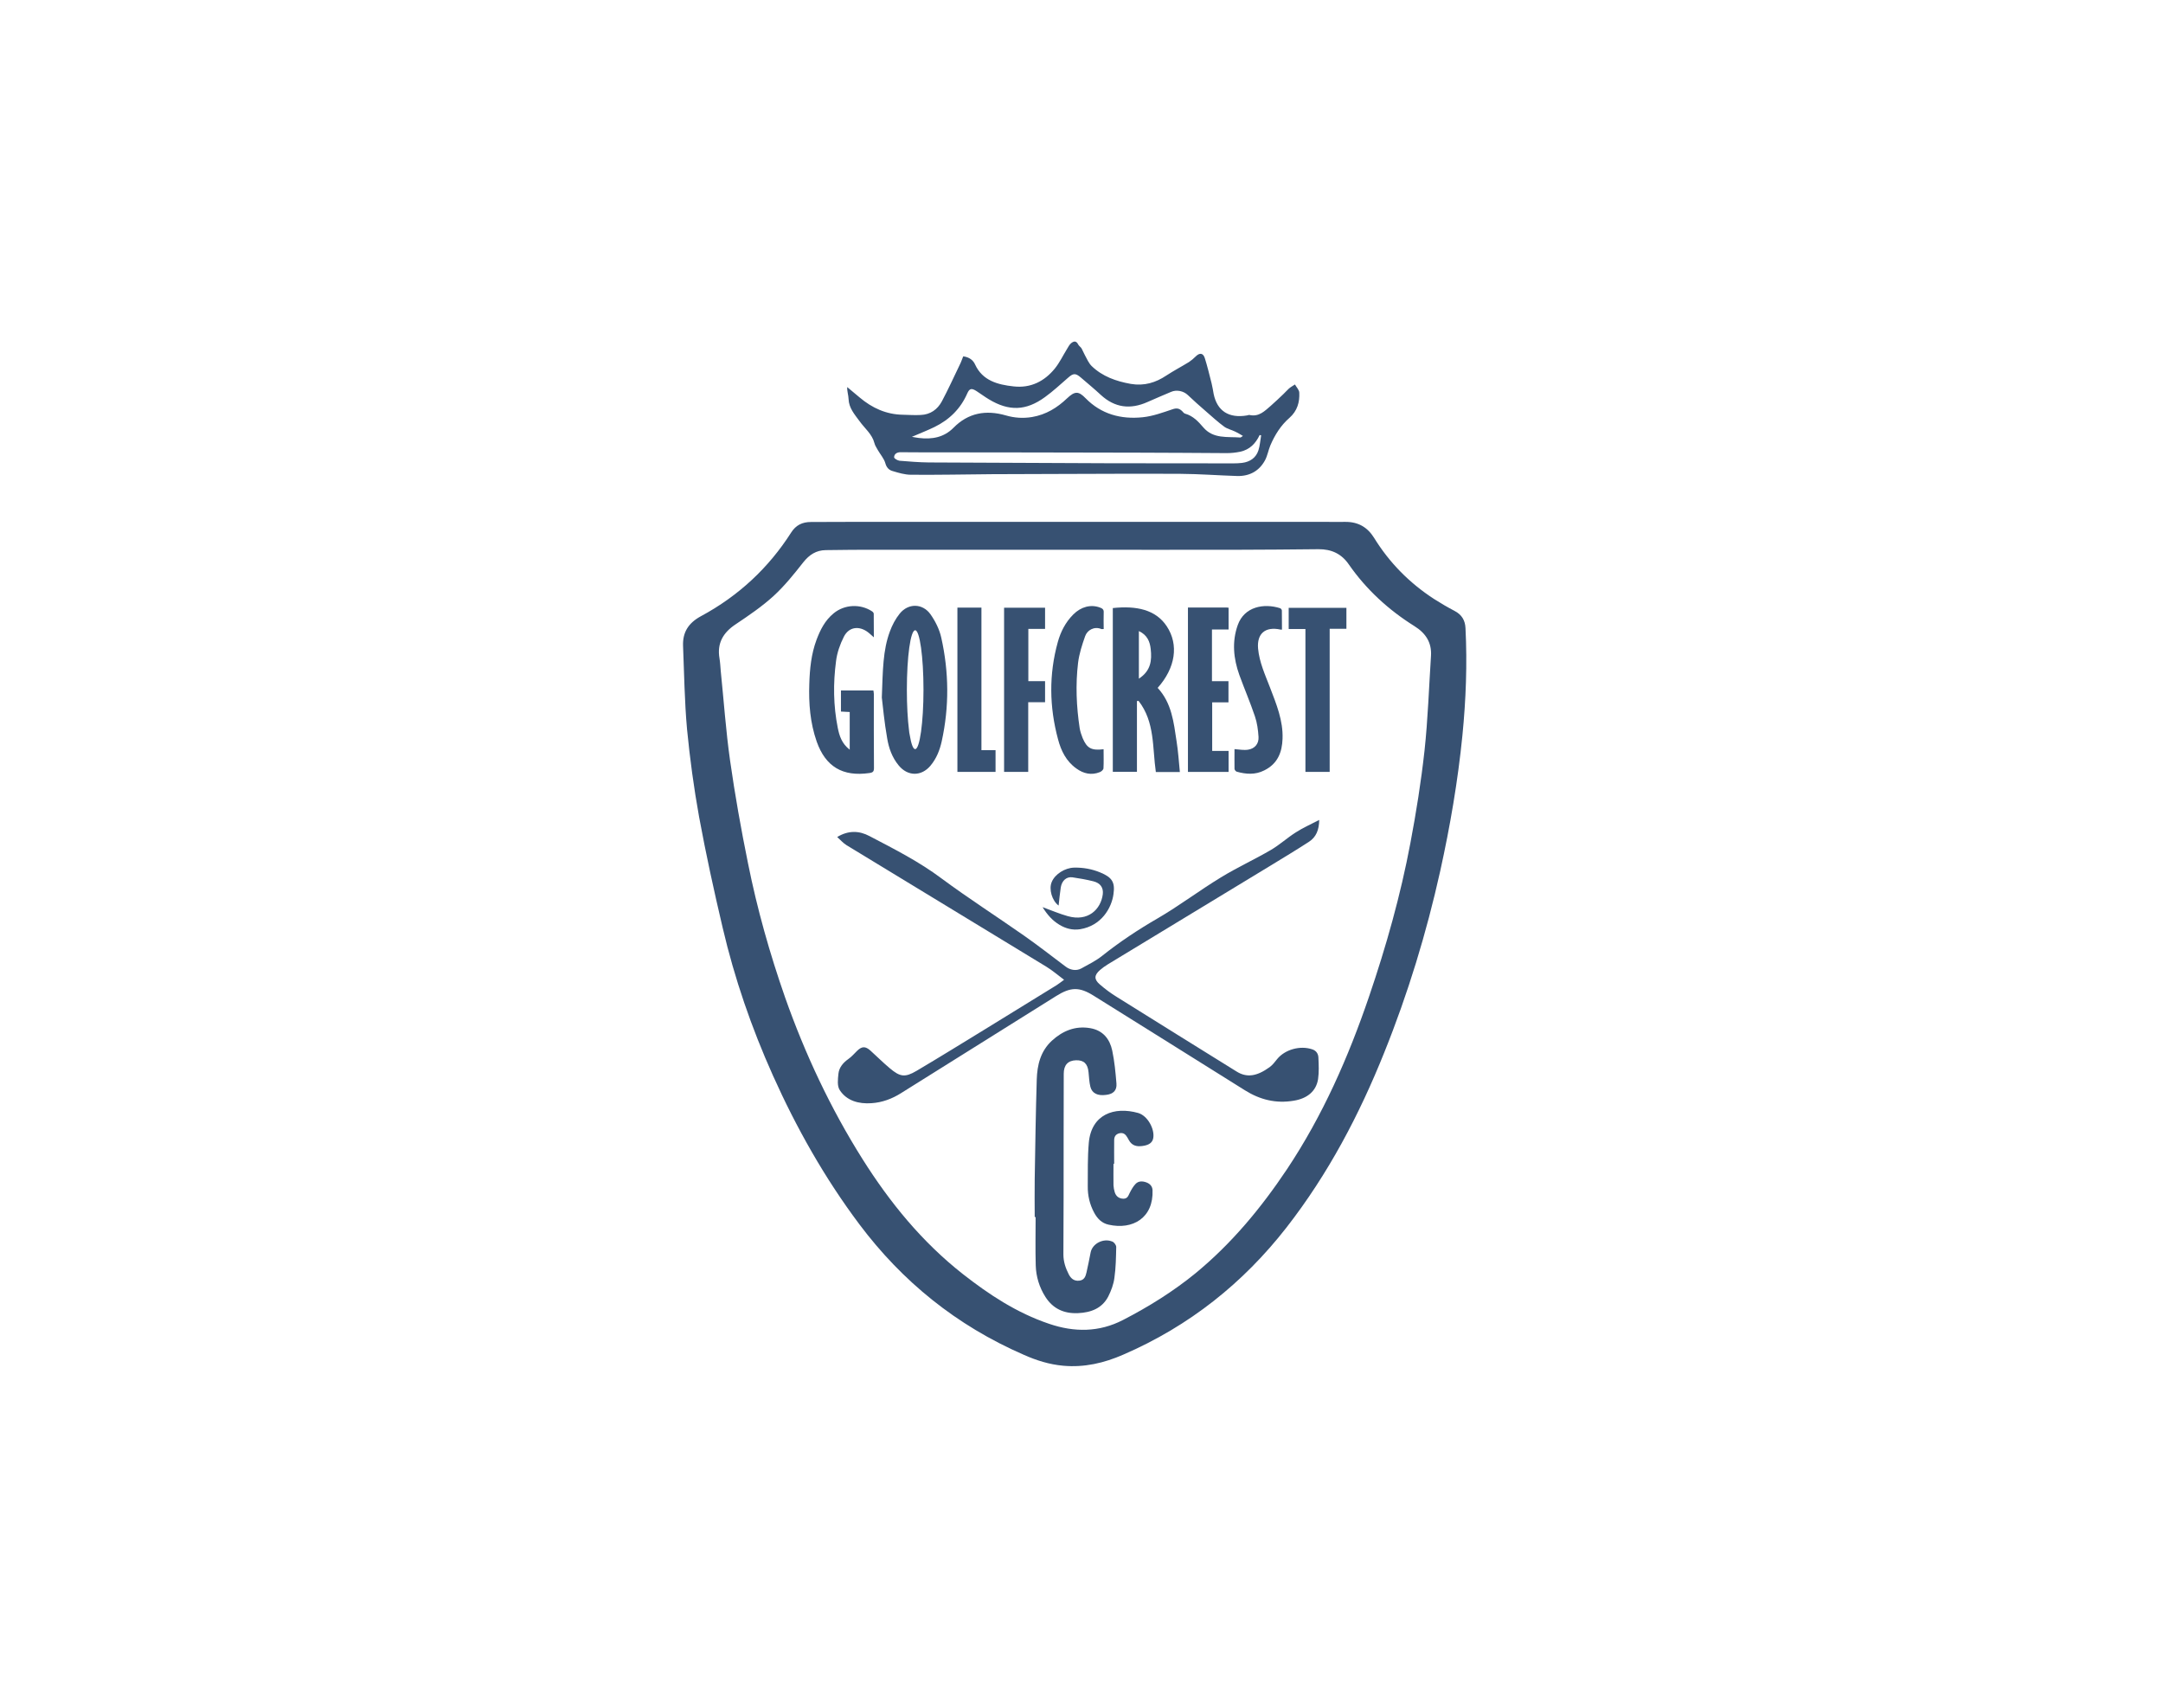
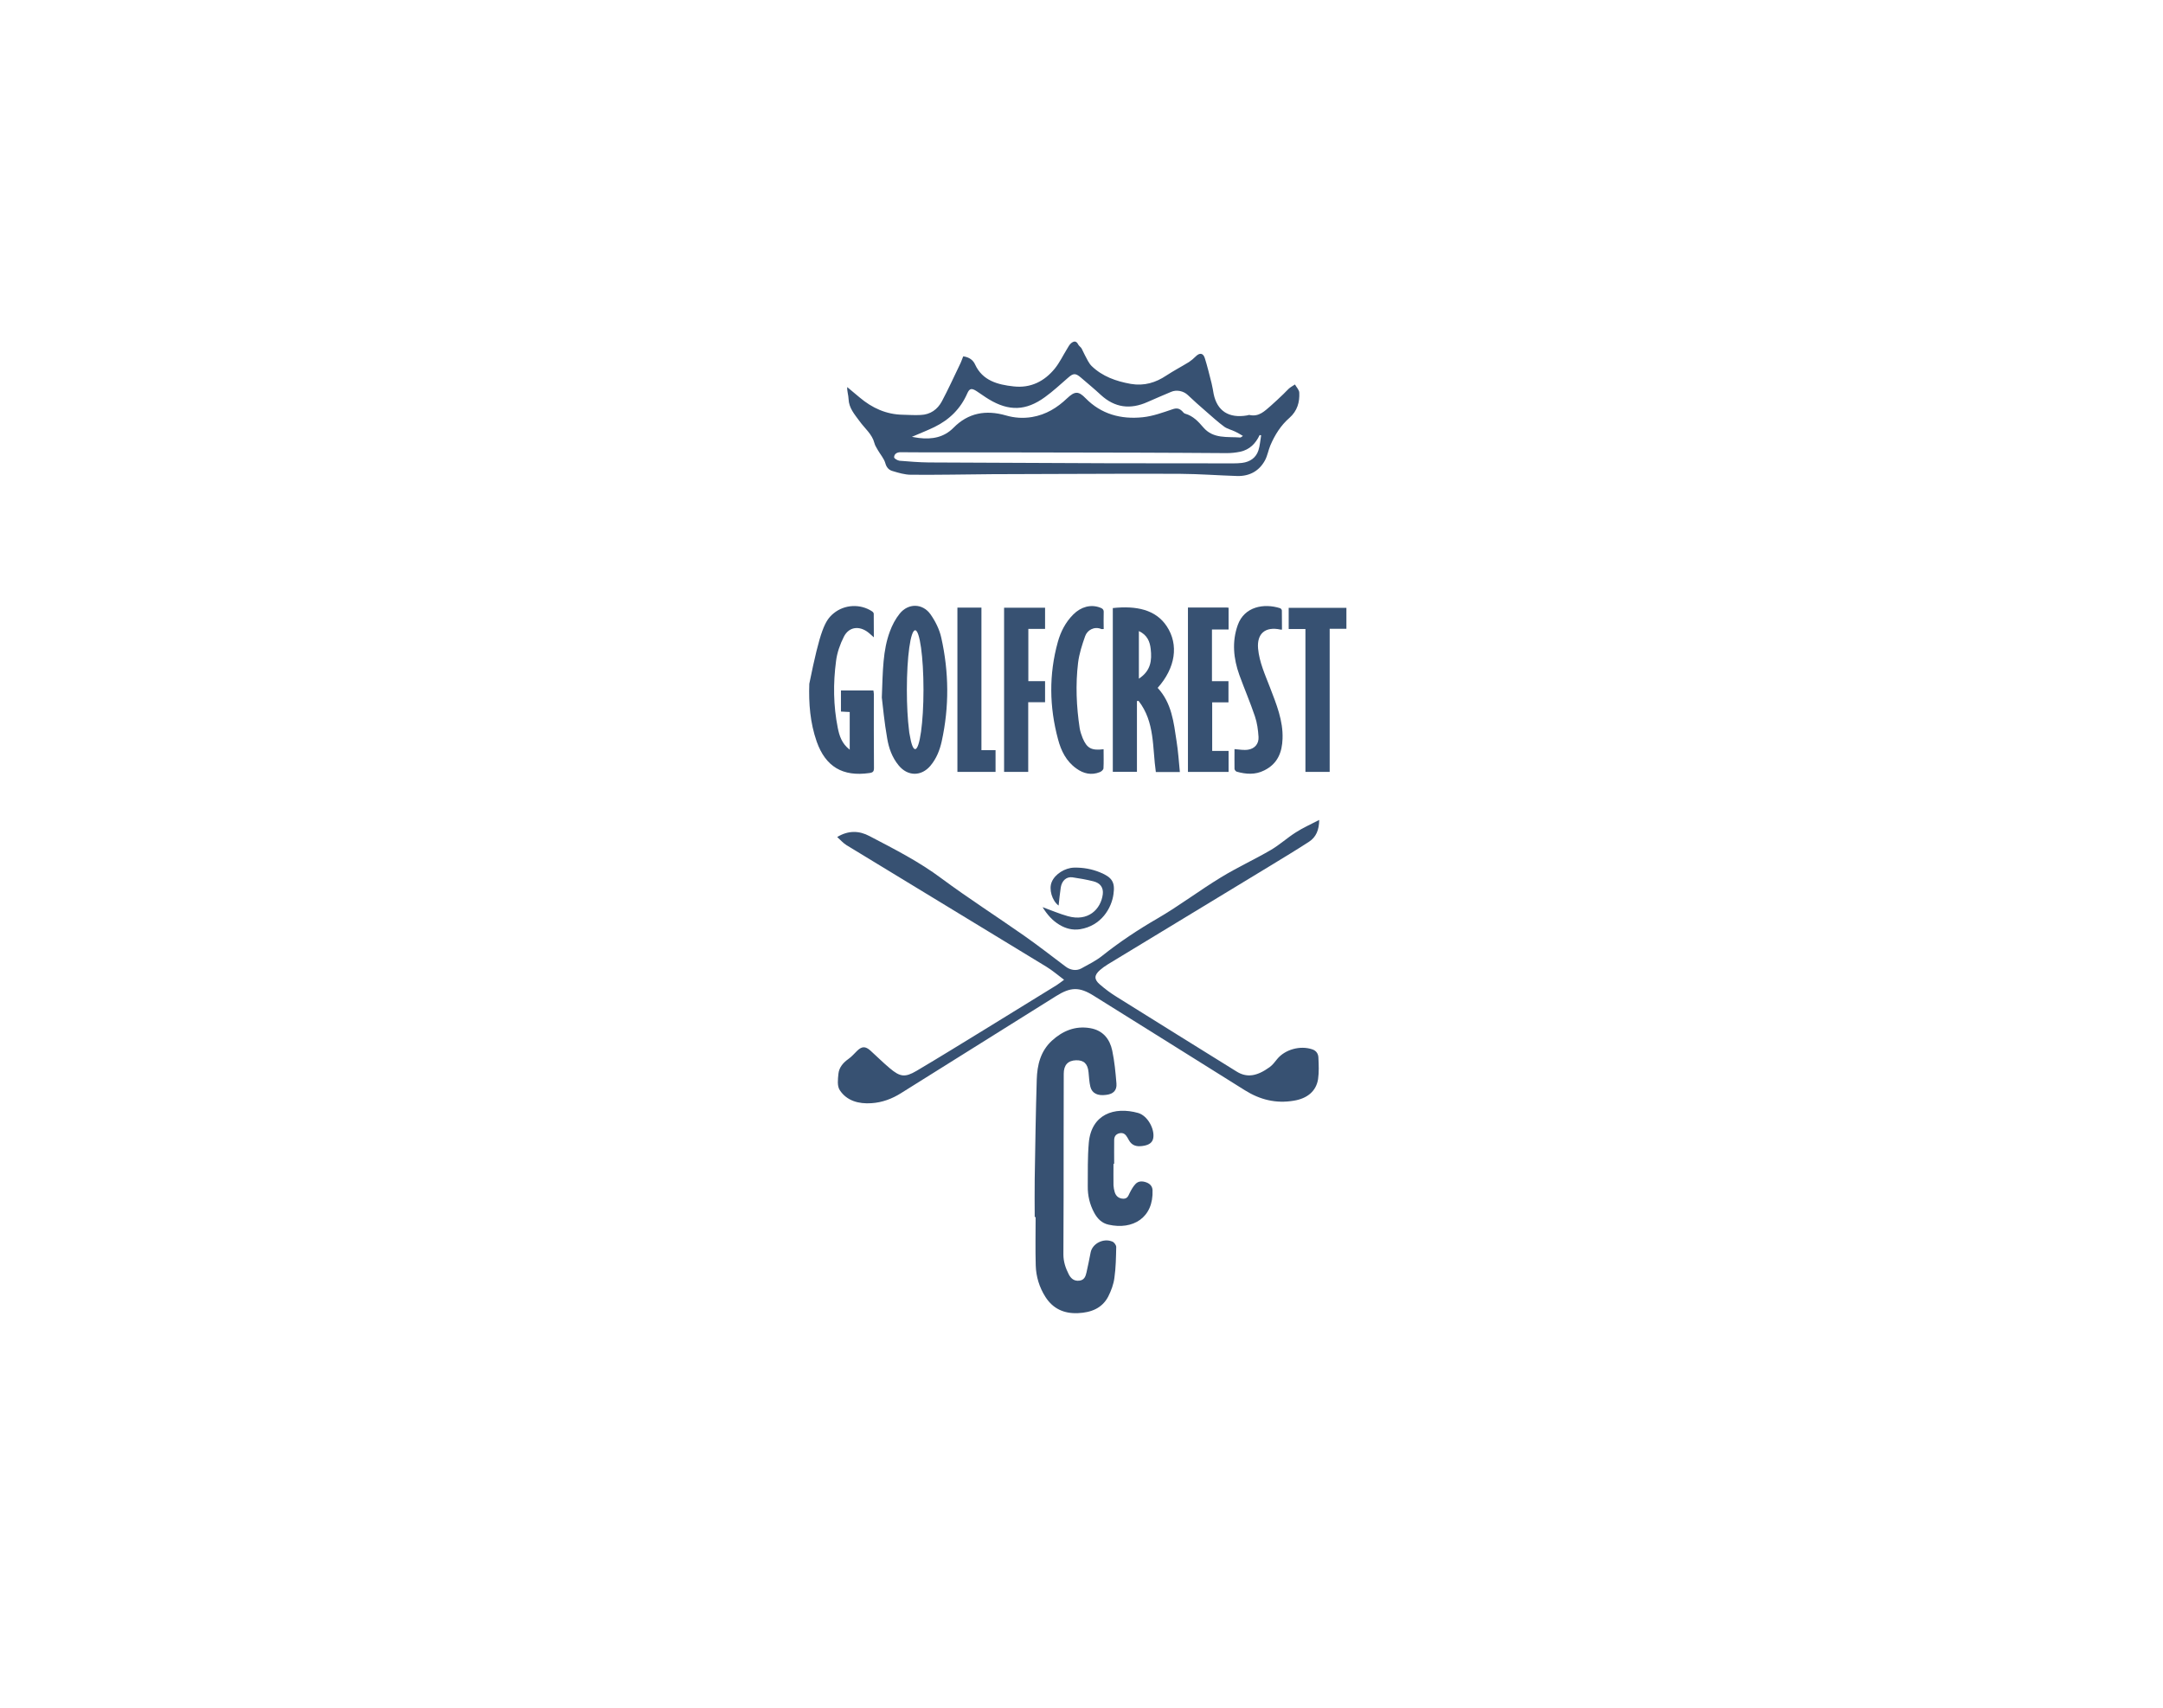
<svg xmlns="http://www.w3.org/2000/svg" width="19" height="15" viewBox="0 0 19 15" fill="none">
  <g clip-path="url(#clip0_595_145)">
-     <path fill-rule="evenodd" clip-rule="evenodd" d="M9.435 4.829C8.863 4.829 8.291 4.829 7.719 4.829C7.564 4.829 7.409 4.829 7.254 4.832C7.169 4.833 7.109 4.873 7.057 4.938C6.976 5.041 6.893 5.145 6.795 5.235C6.694 5.327 6.578 5.406 6.463 5.483C6.349 5.558 6.298 5.653 6.32 5.782C6.326 5.819 6.328 5.856 6.331 5.893C6.358 6.156 6.376 6.419 6.413 6.68C6.456 6.983 6.51 7.285 6.571 7.585C6.651 7.984 6.762 8.377 6.897 8.763C7.072 9.258 7.294 9.733 7.577 10.182C7.816 10.561 8.097 10.907 8.458 11.191C8.688 11.371 8.931 11.532 9.216 11.628C9.436 11.703 9.655 11.703 9.865 11.594C10.09 11.478 10.305 11.344 10.5 11.185C10.821 10.921 11.079 10.608 11.305 10.27C11.62 9.797 11.844 9.286 12.025 8.756C12.176 8.313 12.303 7.863 12.389 7.405C12.44 7.136 12.483 6.866 12.513 6.594C12.543 6.317 12.552 6.038 12.57 5.76C12.577 5.646 12.526 5.563 12.425 5.5C12.195 5.356 12.001 5.177 11.849 4.959C11.785 4.865 11.697 4.823 11.581 4.824C11.343 4.826 11.104 4.829 10.866 4.829C10.389 4.83 9.912 4.829 9.435 4.829ZM9.476 4.584C10.203 4.584 10.93 4.584 11.658 4.584C11.71 4.584 11.763 4.585 11.816 4.584C11.931 4.583 12.012 4.631 12.07 4.724C12.203 4.94 12.379 5.12 12.598 5.262C12.656 5.299 12.716 5.334 12.777 5.366C12.841 5.399 12.87 5.45 12.873 5.517C12.889 5.832 12.877 6.146 12.846 6.46C12.806 6.861 12.738 7.257 12.651 7.651C12.53 8.195 12.368 8.727 12.159 9.246C11.94 9.792 11.667 10.312 11.299 10.784C10.921 11.268 10.449 11.647 9.866 11.899C9.699 11.972 9.525 12.013 9.339 11.996C9.217 11.985 9.103 11.949 8.993 11.9C8.4 11.642 7.924 11.254 7.549 10.754C7.243 10.346 6.996 9.907 6.79 9.448C6.601 9.027 6.452 8.594 6.348 8.149C6.272 7.826 6.201 7.502 6.141 7.176C6.095 6.921 6.06 6.663 6.035 6.405C6.013 6.161 6.01 5.916 6 5.672C5.996 5.557 6.044 5.474 6.156 5.413C6.489 5.234 6.753 4.986 6.95 4.677C6.991 4.613 7.047 4.585 7.123 4.585C7.233 4.585 7.342 4.584 7.452 4.584C8.127 4.584 8.801 4.584 9.476 4.584Z" fill="#375172" />
    <path fill-rule="evenodd" clip-rule="evenodd" d="M11.078 3.824C11.073 3.823 11.069 3.822 11.065 3.821C11.03 3.895 10.978 3.95 10.893 3.968C10.854 3.976 10.815 3.98 10.775 3.98C10.517 3.979 10.258 3.976 9.999 3.976C9.344 3.974 8.689 3.974 8.033 3.973C7.993 3.973 7.952 3.972 7.911 3.972C7.878 3.972 7.854 3.988 7.854 4.017C7.854 4.027 7.884 4.045 7.902 4.047C7.987 4.054 8.073 4.061 8.159 4.062C8.688 4.065 9.218 4.067 9.747 4.069C10.11 4.07 10.473 4.07 10.835 4.07C10.86 4.07 10.885 4.069 10.91 4.066C10.982 4.057 11.033 4.02 11.054 3.956C11.068 3.913 11.07 3.868 11.078 3.824ZM8.01 3.837C8.036 3.841 8.054 3.845 8.072 3.847C8.188 3.861 8.292 3.842 8.376 3.757C8.504 3.627 8.659 3.598 8.836 3.649C8.911 3.671 8.988 3.676 9.066 3.663C9.189 3.642 9.287 3.581 9.373 3.499C9.441 3.435 9.473 3.433 9.536 3.498C9.672 3.637 9.845 3.685 10.037 3.665C10.126 3.656 10.213 3.624 10.299 3.595C10.336 3.582 10.359 3.587 10.384 3.611C10.392 3.619 10.399 3.63 10.409 3.633C10.481 3.653 10.527 3.704 10.57 3.754C10.658 3.857 10.781 3.834 10.896 3.843C10.899 3.843 10.903 3.839 10.918 3.829C10.893 3.814 10.873 3.802 10.852 3.792C10.82 3.776 10.782 3.768 10.754 3.748C10.698 3.707 10.647 3.66 10.594 3.614C10.54 3.567 10.485 3.519 10.433 3.469C10.396 3.434 10.335 3.421 10.287 3.442C10.218 3.472 10.148 3.5 10.08 3.531C9.928 3.599 9.792 3.581 9.67 3.469C9.613 3.416 9.552 3.366 9.493 3.315C9.447 3.276 9.427 3.278 9.382 3.318C9.315 3.376 9.251 3.436 9.179 3.488C9.013 3.609 8.863 3.614 8.686 3.507C8.649 3.485 8.615 3.459 8.579 3.436C8.534 3.407 8.516 3.411 8.496 3.457C8.438 3.589 8.341 3.686 8.208 3.751C8.146 3.781 8.082 3.806 8.01 3.837ZM8.461 3.13C8.515 3.137 8.549 3.164 8.566 3.203C8.631 3.343 8.763 3.379 8.904 3.394C9.055 3.411 9.175 3.348 9.265 3.238C9.308 3.185 9.337 3.123 9.373 3.065C9.383 3.049 9.392 3.03 9.406 3.017C9.429 2.997 9.453 2.989 9.471 3.026C9.478 3.039 9.493 3.048 9.501 3.061C9.512 3.08 9.519 3.101 9.53 3.12C9.548 3.153 9.563 3.189 9.589 3.215C9.683 3.306 9.803 3.349 9.933 3.372C10.051 3.392 10.152 3.361 10.246 3.298C10.31 3.256 10.379 3.22 10.444 3.18C10.465 3.166 10.485 3.149 10.503 3.131C10.537 3.097 10.568 3.099 10.583 3.145C10.606 3.218 10.624 3.293 10.643 3.368C10.651 3.399 10.655 3.43 10.661 3.461C10.692 3.61 10.794 3.676 10.954 3.649C10.961 3.648 10.968 3.644 10.975 3.645C11.06 3.664 11.11 3.609 11.163 3.564C11.201 3.531 11.237 3.496 11.274 3.461C11.291 3.445 11.305 3.428 11.322 3.413C11.338 3.399 11.357 3.389 11.375 3.377C11.388 3.401 11.412 3.424 11.413 3.449C11.417 3.532 11.396 3.609 11.327 3.67C11.25 3.737 11.198 3.821 11.159 3.912C11.141 3.955 11.134 4.002 11.112 4.043C11.062 4.135 10.979 4.184 10.867 4.181C10.702 4.176 10.537 4.163 10.372 4.162C10.018 4.16 9.664 4.162 9.31 4.163C9.111 4.163 8.912 4.164 8.714 4.165C8.477 4.167 8.24 4.172 8.003 4.17C7.948 4.17 7.892 4.153 7.839 4.137C7.807 4.128 7.787 4.105 7.777 4.069C7.766 4.029 7.734 3.993 7.712 3.955C7.701 3.934 7.686 3.914 7.681 3.892C7.661 3.813 7.595 3.762 7.55 3.699C7.506 3.639 7.457 3.584 7.454 3.506C7.453 3.471 7.44 3.437 7.442 3.4C7.478 3.43 7.515 3.46 7.551 3.491C7.66 3.583 7.784 3.641 7.933 3.643C7.984 3.644 8.035 3.648 8.086 3.645C8.173 3.642 8.235 3.596 8.273 3.526C8.329 3.421 8.378 3.313 8.43 3.205C8.442 3.182 8.45 3.157 8.461 3.13Z" fill="#375172" />
    <path fill-rule="evenodd" clip-rule="evenodd" d="M7.354 7.352C7.453 7.292 7.548 7.296 7.638 7.344C7.856 7.458 8.075 7.569 8.272 7.717C8.507 7.891 8.755 8.05 8.995 8.218C9.119 8.305 9.238 8.398 9.359 8.489C9.399 8.52 9.452 8.531 9.497 8.507C9.56 8.472 9.626 8.44 9.681 8.396C9.834 8.274 9.997 8.166 10.168 8.067C10.359 7.956 10.535 7.822 10.724 7.707C10.866 7.62 11.019 7.55 11.163 7.466C11.24 7.421 11.307 7.359 11.383 7.311C11.445 7.271 11.513 7.241 11.588 7.202C11.587 7.29 11.561 7.353 11.498 7.394C11.387 7.466 11.274 7.534 11.161 7.603C10.685 7.892 10.208 8.181 9.732 8.47C9.707 8.485 9.684 8.502 9.663 8.52C9.611 8.565 9.609 8.602 9.66 8.646C9.707 8.687 9.758 8.725 9.812 8.758C10.161 8.977 10.511 9.193 10.861 9.411C10.951 9.468 11.04 9.455 11.153 9.373C11.179 9.354 11.199 9.327 11.219 9.302C11.288 9.218 11.421 9.181 11.527 9.217C11.564 9.229 11.58 9.258 11.581 9.29C11.584 9.353 11.587 9.417 11.578 9.479C11.561 9.585 11.483 9.649 11.365 9.668C11.208 9.695 11.067 9.659 10.936 9.577C10.493 9.299 10.05 9.023 9.607 8.746C9.481 8.667 9.405 8.669 9.277 8.749C8.824 9.033 8.37 9.317 7.916 9.601C7.837 9.651 7.75 9.684 7.655 9.69C7.543 9.698 7.438 9.669 7.377 9.576C7.352 9.539 7.36 9.479 7.365 9.43C7.371 9.377 7.405 9.335 7.452 9.302C7.481 9.282 7.504 9.254 7.53 9.229C7.572 9.189 7.602 9.189 7.646 9.228C7.703 9.279 7.757 9.334 7.816 9.383C7.906 9.459 7.949 9.466 8.051 9.406C8.254 9.286 8.454 9.162 8.655 9.039C8.864 8.911 9.073 8.782 9.282 8.653C9.302 8.64 9.321 8.625 9.347 8.606C9.292 8.565 9.245 8.524 9.191 8.491C8.606 8.134 8.02 7.78 7.435 7.423C7.406 7.405 7.383 7.378 7.354 7.352Z" fill="#375172" />
    <path fill-rule="evenodd" clip-rule="evenodd" d="M9.089 10.69C9.089 10.579 9.087 10.467 9.089 10.356C9.094 10.064 9.098 9.772 9.107 9.481C9.111 9.356 9.139 9.234 9.24 9.141C9.333 9.056 9.444 9.008 9.577 9.031C9.691 9.051 9.749 9.129 9.77 9.228C9.79 9.323 9.799 9.42 9.807 9.517C9.812 9.578 9.779 9.61 9.716 9.617C9.642 9.627 9.593 9.604 9.578 9.546C9.568 9.505 9.566 9.461 9.562 9.419C9.555 9.344 9.521 9.311 9.452 9.313C9.381 9.315 9.344 9.355 9.344 9.431C9.343 9.626 9.343 9.821 9.343 10.017C9.343 10.351 9.343 10.685 9.341 11.019C9.341 11.082 9.36 11.138 9.388 11.193C9.406 11.228 9.433 11.254 9.48 11.249C9.526 11.244 9.536 11.21 9.544 11.176C9.557 11.118 9.569 11.06 9.58 11.002C9.595 10.923 9.693 10.872 9.772 10.906C9.788 10.913 9.805 10.937 9.805 10.953C9.803 11.043 9.802 11.134 9.789 11.224C9.782 11.28 9.761 11.336 9.735 11.388C9.682 11.49 9.586 11.529 9.47 11.534C9.345 11.54 9.249 11.494 9.184 11.393C9.129 11.307 9.101 11.213 9.098 11.115C9.094 10.973 9.097 10.832 9.097 10.69H9.089Z" fill="#375172" />
    <path fill-rule="evenodd" clip-rule="evenodd" d="M10.004 5.961C10.11 5.892 10.119 5.799 10.108 5.701C10.101 5.635 10.077 5.577 10.004 5.543V5.961ZM10.364 6.781H10.153C10.122 6.567 10.146 6.342 10.001 6.156C9.996 6.157 9.992 6.157 9.987 6.158V6.779H9.775V5.341C9.981 5.319 10.152 5.354 10.249 5.501C10.356 5.663 10.326 5.866 10.169 6.042C10.293 6.176 10.31 6.345 10.335 6.51C10.349 6.598 10.355 6.687 10.364 6.781Z" fill="#375172" />
-     <path fill-rule="evenodd" clip-rule="evenodd" d="M7.464 6.585V6.254C7.438 6.252 7.414 6.251 7.387 6.25V6.065H7.672C7.673 6.074 7.676 6.085 7.676 6.095C7.676 6.312 7.675 6.529 7.677 6.746C7.677 6.775 7.669 6.786 7.637 6.79C7.402 6.824 7.252 6.734 7.174 6.514C7.116 6.348 7.103 6.178 7.109 6.006C7.113 5.875 7.126 5.745 7.172 5.621C7.205 5.533 7.246 5.45 7.323 5.387C7.418 5.309 7.556 5.302 7.659 5.369C7.667 5.374 7.675 5.383 7.675 5.391C7.676 5.457 7.676 5.524 7.676 5.598C7.655 5.58 7.643 5.568 7.628 5.556C7.549 5.494 7.458 5.504 7.413 5.592C7.379 5.659 7.353 5.733 7.344 5.806C7.318 6.002 7.32 6.198 7.359 6.393C7.373 6.463 7.394 6.531 7.464 6.585Z" fill="#375172" />
+     <path fill-rule="evenodd" clip-rule="evenodd" d="M7.464 6.585V6.254C7.438 6.252 7.414 6.251 7.387 6.25V6.065H7.672C7.673 6.074 7.676 6.085 7.676 6.095C7.676 6.312 7.675 6.529 7.677 6.746C7.677 6.775 7.669 6.786 7.637 6.79C7.402 6.824 7.252 6.734 7.174 6.514C7.116 6.348 7.103 6.178 7.109 6.006C7.205 5.533 7.246 5.45 7.323 5.387C7.418 5.309 7.556 5.302 7.659 5.369C7.667 5.374 7.675 5.383 7.675 5.391C7.676 5.457 7.676 5.524 7.676 5.598C7.655 5.58 7.643 5.568 7.628 5.556C7.549 5.494 7.458 5.504 7.413 5.592C7.379 5.659 7.353 5.733 7.344 5.806C7.318 6.002 7.32 6.198 7.359 6.393C7.373 6.463 7.394 6.531 7.464 6.585Z" fill="#375172" />
    <path fill-rule="evenodd" clip-rule="evenodd" d="M10.435 5.336C10.551 5.336 10.662 5.336 10.773 5.336C10.779 5.336 10.784 5.337 10.792 5.338V5.529H10.646V5.983H10.791V6.169H10.648V6.596H10.792V6.78H10.435V5.336Z" fill="#375172" />
    <path fill-rule="evenodd" clip-rule="evenodd" d="M11.261 5.53C11.254 5.53 11.25 5.531 11.248 5.53C11.114 5.501 11.04 5.565 11.051 5.696C11.062 5.817 11.113 5.927 11.156 6.039C11.212 6.185 11.272 6.33 11.266 6.489C11.262 6.605 11.225 6.708 11.105 6.767C11.026 6.807 10.945 6.801 10.863 6.778C10.855 6.775 10.845 6.763 10.844 6.754C10.843 6.696 10.844 6.637 10.844 6.58C10.886 6.583 10.925 6.591 10.963 6.585C11.022 6.576 11.059 6.533 11.055 6.472C11.051 6.411 11.043 6.349 11.023 6.291C10.982 6.169 10.931 6.051 10.887 5.93C10.835 5.785 10.82 5.637 10.873 5.489C10.931 5.328 11.102 5.297 11.244 5.342C11.251 5.344 11.26 5.355 11.26 5.362C11.261 5.418 11.261 5.474 11.261 5.53Z" fill="#375172" />
    <path fill-rule="evenodd" clip-rule="evenodd" d="M9.781 10.222C9.781 10.285 9.78 10.348 9.781 10.411C9.782 10.432 9.786 10.452 9.792 10.472C9.803 10.507 9.828 10.528 9.868 10.529C9.907 10.529 9.912 10.499 9.925 10.475C9.939 10.448 9.954 10.421 9.975 10.399C10 10.373 10.034 10.373 10.068 10.385C10.102 10.397 10.122 10.42 10.124 10.453C10.134 10.697 9.95 10.805 9.738 10.757C9.677 10.744 9.638 10.702 9.611 10.651C9.572 10.579 9.554 10.501 9.555 10.42C9.556 10.293 9.553 10.166 9.564 10.039C9.586 9.787 9.788 9.717 9.998 9.776C10.081 9.8 10.145 9.918 10.13 9.998C10.122 10.039 10.09 10.055 10.053 10.063C10.006 10.072 9.959 10.073 9.926 10.03C9.917 10.018 9.911 10.004 9.903 9.991C9.888 9.966 9.87 9.946 9.833 9.954C9.798 9.963 9.787 9.986 9.787 10.016C9.786 10.085 9.787 10.153 9.787 10.222C9.785 10.222 9.783 10.222 9.781 10.222Z" fill="#375172" />
    <path fill-rule="evenodd" clip-rule="evenodd" d="M8.82 5.338H9.18V5.524H9.033V5.983H9.18V6.168H9.032V6.78H8.82V5.338Z" fill="#375172" />
    <path fill-rule="evenodd" clip-rule="evenodd" d="M11.68 5.523V6.78H11.467V5.525H11.32V5.339H11.827V5.523H11.68Z" fill="#375172" />
    <path fill-rule="evenodd" clip-rule="evenodd" d="M9.695 5.525C9.685 5.525 9.679 5.527 9.674 5.525C9.61 5.499 9.55 5.536 9.532 5.588C9.505 5.664 9.48 5.742 9.47 5.821C9.447 6.013 9.455 6.205 9.484 6.396C9.489 6.426 9.499 6.455 9.51 6.483C9.548 6.573 9.588 6.594 9.694 6.581C9.694 6.637 9.696 6.693 9.693 6.749C9.692 6.761 9.675 6.777 9.661 6.782C9.587 6.812 9.517 6.795 9.456 6.751C9.365 6.687 9.32 6.593 9.294 6.494C9.217 6.209 9.213 5.923 9.292 5.639C9.317 5.549 9.359 5.466 9.428 5.397C9.496 5.329 9.582 5.307 9.661 5.336C9.684 5.344 9.697 5.354 9.695 5.38C9.693 5.428 9.695 5.476 9.695 5.525Z" fill="#375172" />
    <path fill-rule="evenodd" clip-rule="evenodd" d="M8.41 5.337H8.621V6.589H8.745V6.78H8.41V5.337Z" fill="#375172" />
    <path fill-rule="evenodd" clip-rule="evenodd" d="M9.158 7.968C9.238 7.997 9.307 8.027 9.379 8.047C9.558 8.098 9.67 7.987 9.687 7.855C9.694 7.796 9.665 7.756 9.604 7.741C9.544 7.726 9.482 7.715 9.42 7.706C9.368 7.699 9.328 7.735 9.318 7.794C9.31 7.846 9.305 7.9 9.299 7.954C9.241 7.912 9.211 7.809 9.239 7.746C9.268 7.677 9.355 7.623 9.434 7.621C9.514 7.619 9.591 7.633 9.664 7.663C9.768 7.706 9.796 7.748 9.781 7.853C9.765 7.975 9.675 8.132 9.487 8.162C9.421 8.172 9.362 8.156 9.308 8.124C9.245 8.087 9.199 8.034 9.158 7.968Z" fill="#375172" />
    <path fill-rule="evenodd" clip-rule="evenodd" d="M8.039 6.58C8.02 6.58 8.004 6.533 7.991 6.455C7.988 6.442 7.986 6.428 7.985 6.415C7.973 6.321 7.966 6.196 7.966 6.058C7.966 5.77 7.998 5.536 8.039 5.536C8.079 5.536 8.112 5.77 8.112 6.058C8.112 6.346 8.079 6.58 8.039 6.58ZM8.268 5.6C8.252 5.528 8.216 5.456 8.173 5.395C8.103 5.298 7.978 5.297 7.903 5.39C7.866 5.436 7.837 5.491 7.817 5.546C7.755 5.712 7.755 5.886 7.746 6.127C7.755 6.202 7.768 6.344 7.793 6.485C7.807 6.57 7.836 6.653 7.894 6.723C7.973 6.82 8.093 6.821 8.173 6.726C8.226 6.663 8.255 6.589 8.272 6.512C8.339 6.208 8.336 5.903 8.268 5.6Z" fill="#375172" />
  </g>
  <defs>
    <clipPath id="clip0_595_145">
      <rect width="7" height="9" fill="white" transform="translate(6 3)" />
    </clipPath>
  </defs>
</svg>